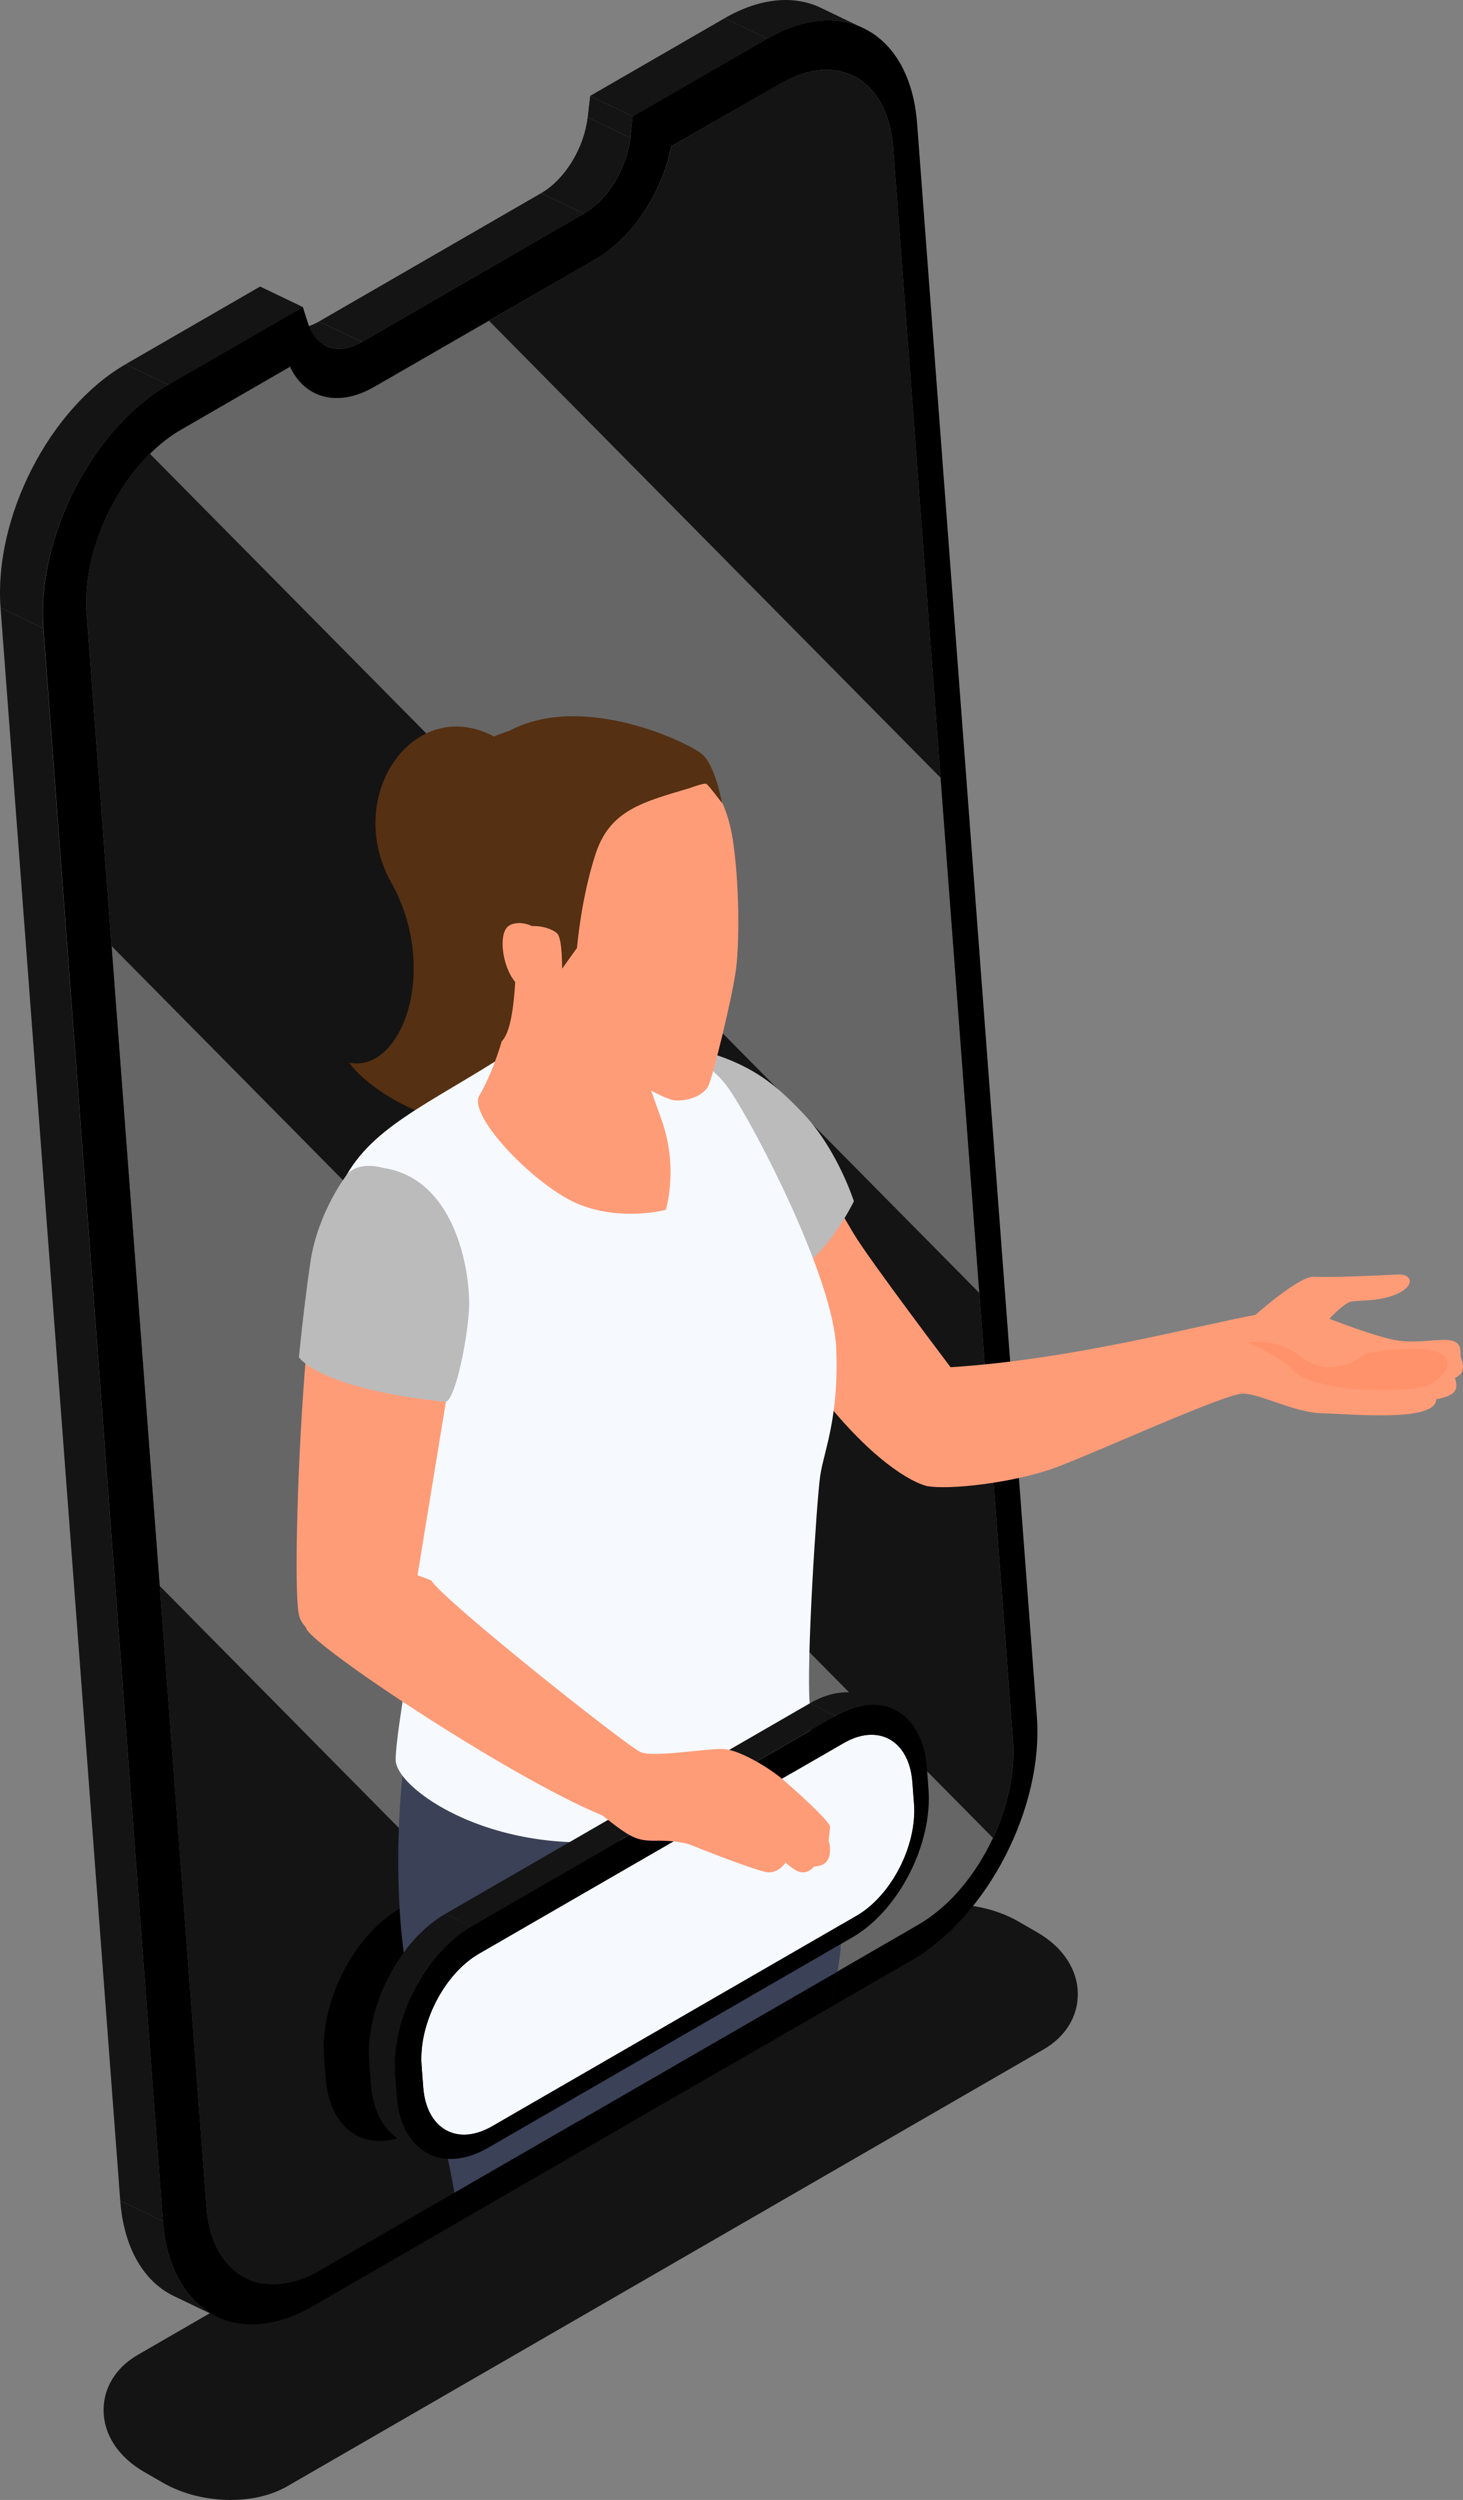
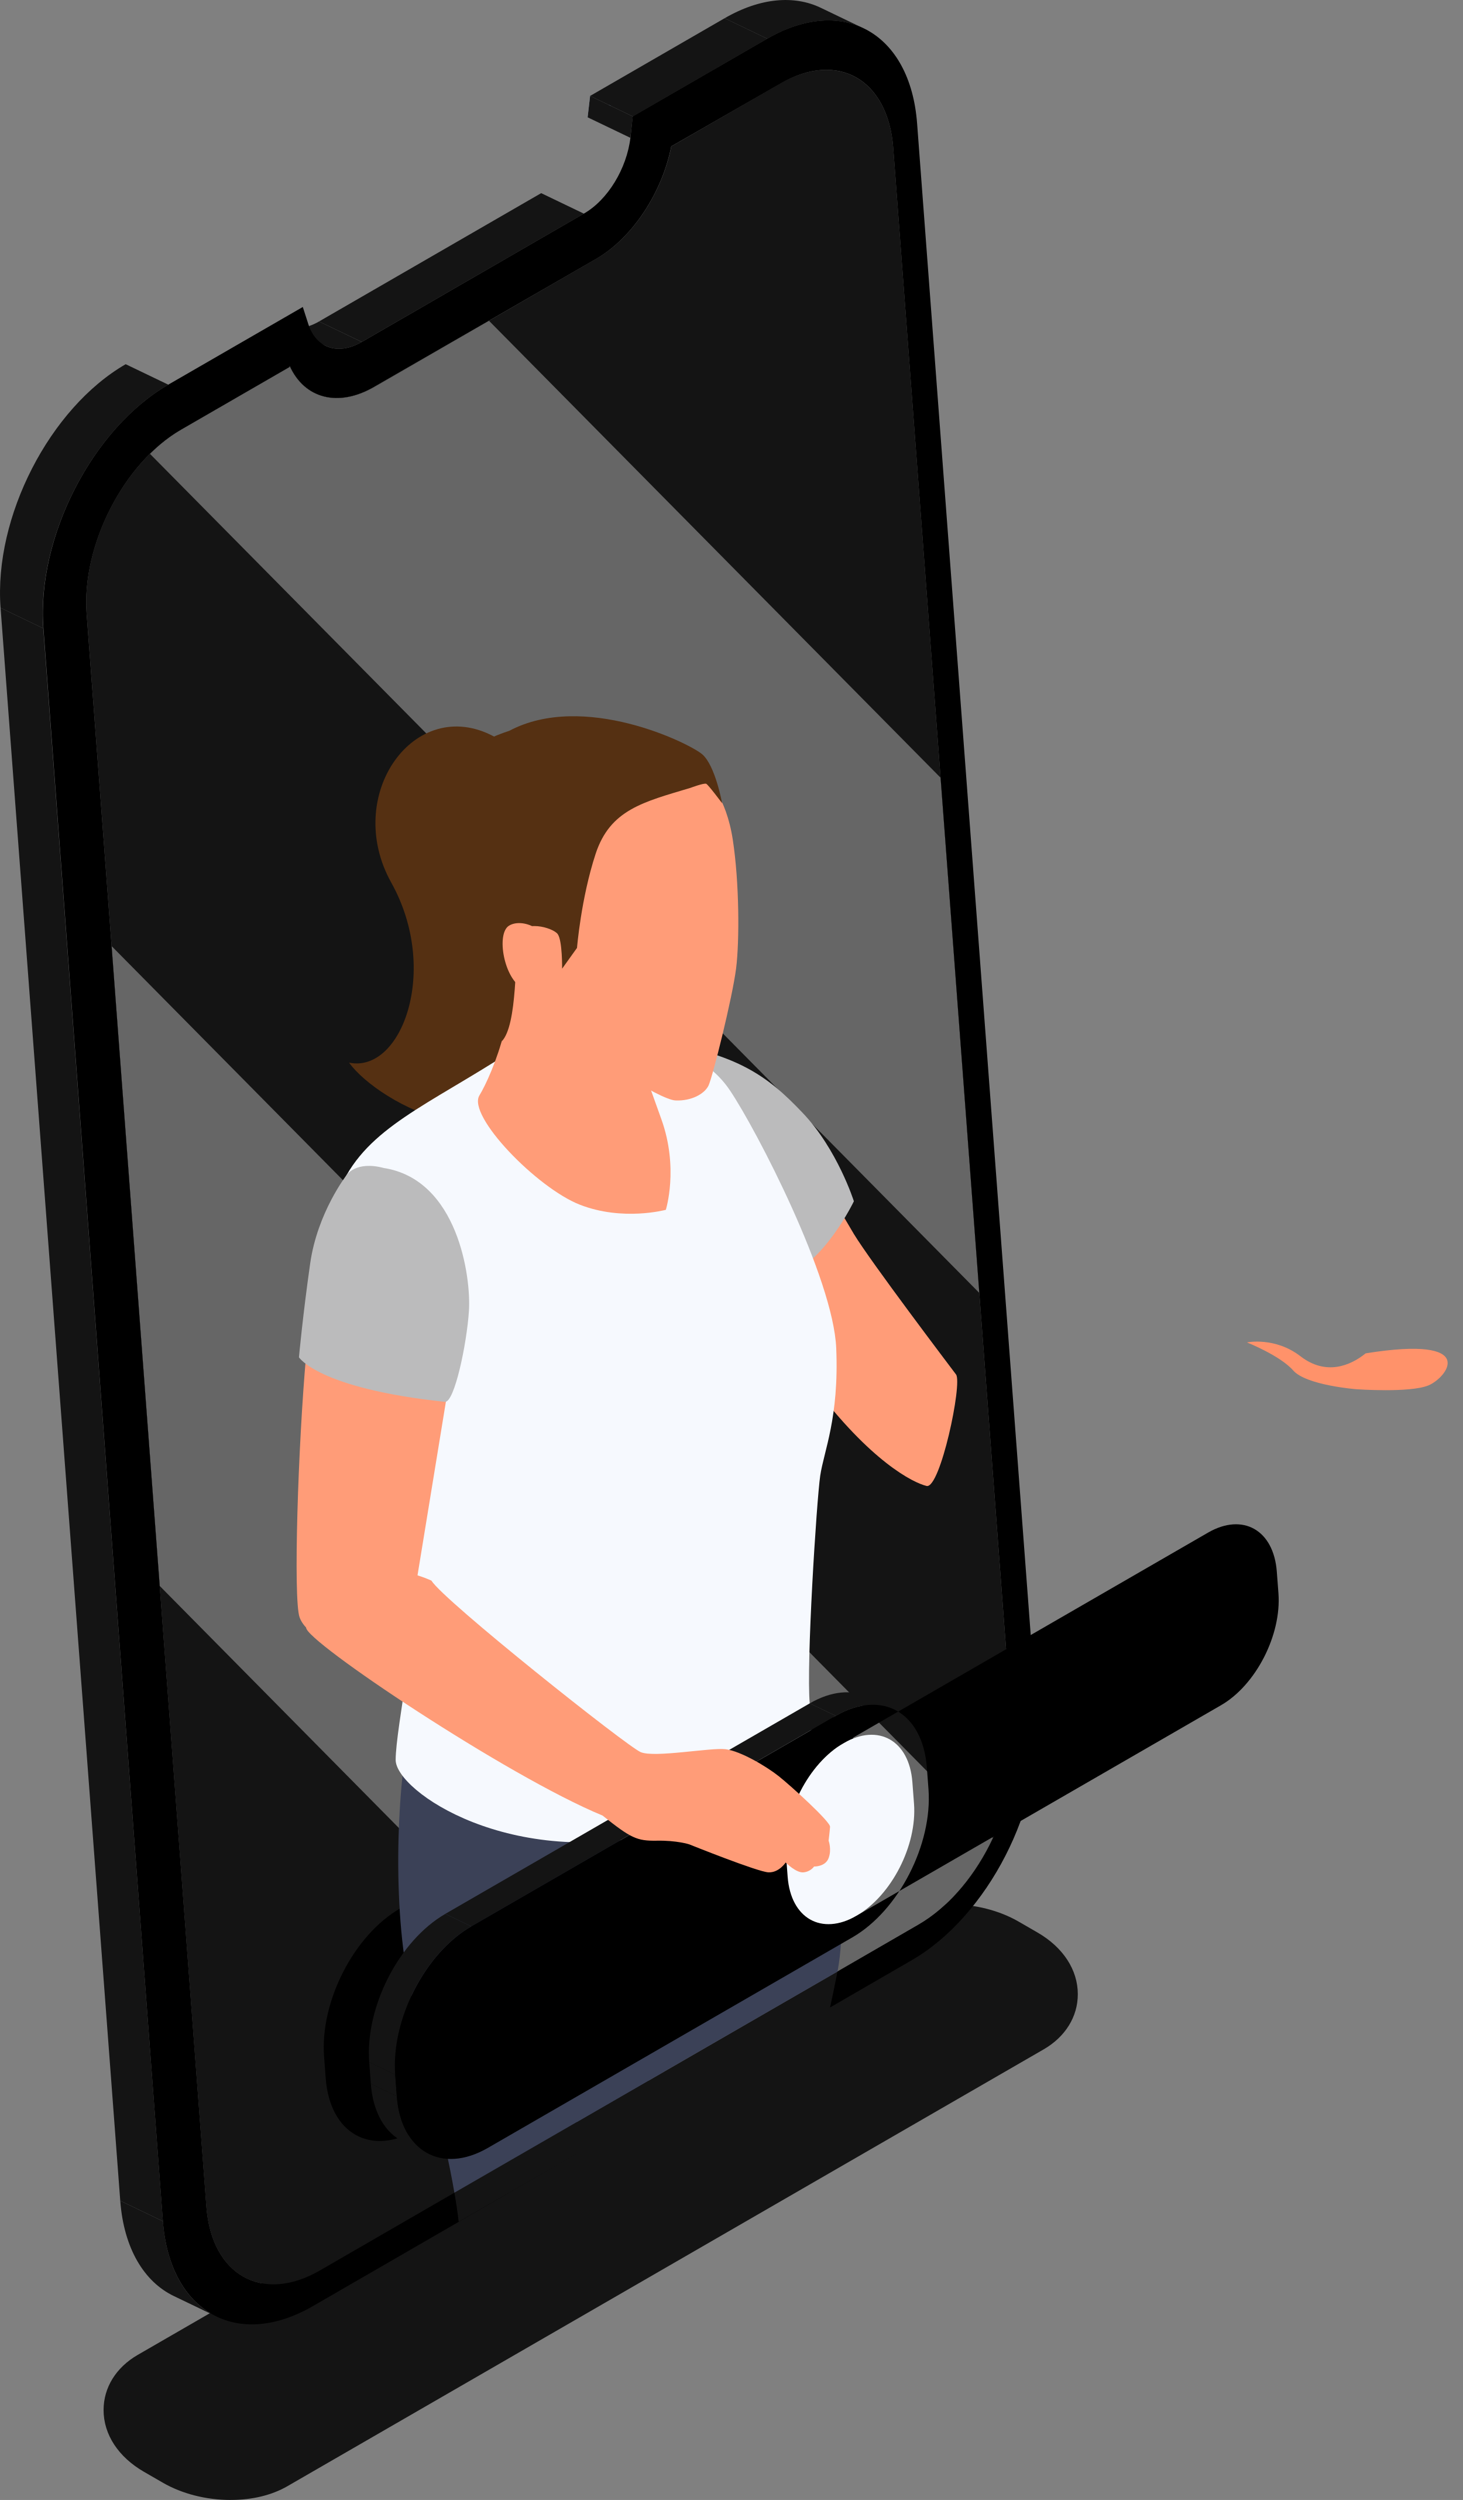
<svg xmlns="http://www.w3.org/2000/svg" id="Camada_1" data-name="Camada 1" viewBox="0 0 511.61 873.81">
  <rect x="0" y="0" width="511.61" height="873.81" fill="#808080" stroke="none" />
  <defs>
    <style>      .cls-1 {        fill: #141414;      }      .cls-2 {        fill: #ff926a;      }      .cls-3 {        fill: #3b4157;      }      .cls-4 {        fill: #f6f9fe;      }      .cls-5 {        fill: #c2d8fb;      }      .cls-6 {        isolation: isolate;      }      .cls-7 {        fill: #bbbbbc;      }      .cls-8 {        fill: #666;      }      .cls-9 {        fill: #553012;      }      .cls-10 {        fill: #ff9c78;      }    </style>
  </defs>
  <path class="cls-1" d="M80.69,873.81c7.52,0,14.37-1.66,19.81-4.8l264.45-152.68c7.6-4.39,11.96-11.42,11.96-19.29,0-8.53-5.14-16.4-14.12-21.58l-6.58-3.8c-6.75-3.9-15.19-6.05-23.77-6.05-7.52,0-14.37,1.66-19.82,4.8L48.18,823.1c-7.6,4.39-11.96,11.42-11.96,19.29,0,8.53,5.15,16.4,14.12,21.58l6.58,3.8c6.75,3.9,15.19,6.05,23.77,6.05Z" />
  <path class="cls-1" d="M75.72,809.71l-14.93-7.17c-10.35-4.97-17.48-16.57-18.74-33.31l14.93,7.17c1.26,16.74,8.39,28.34,18.74,33.31Z" />
  <path class="cls-1" d="M287.02,2.72l14.93,7.17c-9.26-4.44-21.09-3.58-33.62,3.65l-14.93-7.17c12.52-7.23,24.36-8.09,33.62-3.65Z" />
  <polygon class="cls-5" points="205.49 41 206.36 33.53 213.21 40.6 213.73 36.08 205.49 41" />
  <polygon class="cls-1" points="221.29 40.7 206.36 33.53 253.4 6.37 268.34 13.54 221.29 40.7" />
  <polygon class="cls-1" points="220.43 48.17 205.49 41 206.36 33.53 221.29 40.7 220.43 48.17" />
-   <path class="cls-1" d="M204.18,74.68l-14.93-7.17c8.3-4.79,15.01-15.75,16.25-26.51l14.93,7.17c-1.24,10.76-7.95,21.72-16.25,26.51Z" />
  <polygon class="cls-1" points="126.51 119.52 111.57 112.36 189.25 67.51 204.18 74.68 126.51 119.52" />
  <path class="cls-1" d="M113.91,120.89l-14.93-7.17c3.5,1.68,7.96,1.32,12.6-1.36l14.93,7.17c-4.64,2.68-9.1,3.04-12.6,1.36Z" />
-   <polygon class="cls-1" points="58.88 134.47 43.94 127.3 90.97 100.15 105.9 107.32 58.88 134.47" />
  <polygon class="cls-1" points="56.98 776.4 42.05 769.23 .2 212.46 15.13 219.63 56.98 776.4" />
  <path class="cls-1" d="M354.23,608.41L312.37,51.63c-1.8-23.97-19.52-33.99-39.56-22.42l-37.83,21.84.52-4.51c-2.05,17.79-13.11,35.87-26.85,43.82l-77.67,44.84c-13.74,7.92-26.49,3.6-30.92-10.4l1.12,3.5-37.84,21.85c-20.06,11.57-34.86,40.38-33.05,64.34l41.85,556.77c1.79,23.94,19.52,33.99,39.58,22.4l209.46-120.93c20.03-11.55,34.84-40.4,33.03-64.33Z" />
  <path class="cls-8" d="M342.48,451.94L52.44,158.63c3.38-3.38,7.07-6.24,10.93-8.48l37.83-21.83-1.14-3.52c4.45,14,17.17,18.34,30.93,10.41l40-23.1,157.93,159.73,13.55,180.1Z" />
  <path class="cls-8" d="M347.23,642.42c-5.97,12.83-15.24,24.07-26.03,30.31l-94.41,54.52-170.93-172.9-16.83-223.66,308.21,311.73Z" />
  <path d="M299.82,619.07l-.57-7.55c-1.45-19.29-34.97-13.23-31.86-18.06l-127.45,73.58c-16.16,9.33-28.06,32.53-26.61,51.82l.57,7.55c1.45,19.31,15.7,27.39,31.87,18.06l127.45-73.58c16.16-9.33,28.06-32.51,26.61-51.82Z" />
  <path d="M320.71,43.16c-2.38-31.73-25.86-44.96-52.41-29.64l-47.04,27.15-.8,7.46c-1.29,10.84-7.95,21.79-16.31,26.55l-77.67,44.86c-8.26,4.77-16.02,2.19-18.7-6.37l-1.89-5.87-47.04,27.15c-26.55,15.32-46.05,53.41-43.66,85.14l41.77,556.76c2.39,31.73,25.86,45.05,52.41,29.74l92.79-53.6-41.77,24.07c-.3-2.79-.8-6.26-1.49-10.14l-47.15,27.25c-20.09,11.54-37.79,1.5-39.58-22.38L30.29,214.53c-1.79-23.97,13.03-52.81,33.02-64.35l37.89-21.88.1-.4c5.17,11.44,17.01,14.62,29.64,7.26l77.68-44.76c12.63-7.36,22.98-23.17,26.16-39.48l.2.1,37.89-21.78c19.99-11.64,37.69-1.59,39.49,22.38l41.87,556.76c1.79,23.97-13.03,52.81-33.02,64.35l-28.34,16.41c-.8,4.08-1.69,8.35-2.59,12.53l28.55-16.51c26.55-15.32,46.15-53.51,43.76-85.14L320.71,43.16Z" />
  <path class="cls-1" d="M15.13,219.63L.2,212.46c-2.39-31.73,17.19-69.83,43.75-85.16l14.93,7.17c-26.55,15.33-46.13,53.43-43.75,85.16Z" />
  <g>
    <path class="cls-9" d="M172.75,257.44c-27.76-14.87-52.98,20.53-35.91,51.09,17.06,30.56,3.57,66.72-14.77,62.9,10.19,14.26,58.26,40.33,69.75-1.78,11.49-42.12-19.06-112.2-19.06-112.2Z" />
    <path class="cls-10" d="M275.12,411.09c15.47,3.63,17.57,10.5,23.49,20.25,5.92,9.74,33.42,46.03,35.72,49.09,2.29,3.06-5.54,40.11-10.31,38.96-4.77-1.15-19.61-8.59-39.6-35.14-19.99-26.55-38.52-66.47-9.3-73.15Z" />
    <path class="cls-7" d="M222.69,363.2c34.47,3.77,45.74,12.94,57.96,25.74,12.22,12.8,17.95,30.94,17.95,30.94,0,0-10.5,21.96-24.45,26.36-13.94,4.39-51.47-83.03-51.47-83.03Z" />
-     <path d="M292.86,689.14c-.8,4.08-1.69,8.35-2.59,12.53l-59.57,34.31-28.55,16.51-41.77,24.07c-.3-2.79-.8-6.26-1.49-10.14l42.76-24.67,30.83-17.8,60.37-34.81Z" />
    <path class="cls-3" d="M234.28,705.75c-.3,5.67-.89,11.83-1.79,18.2l-30.83,17.8-42.76,24.67c-3.38-19.89-11.74-51.52-16.11-74-5.77-29.04-3.88-72.01,1.5-92.99l49.43-12.14,23.87-5.87s17.6,7.66,20.49,21.58c2.88,13.93-2.09,67.83-3.78,102.74Z" />
    <path class="cls-3" d="M292.86,689.14l-60.37,34.81-30.83,17.8-7.95-154.46-.89-17.1,86.33-.8c4.08,25.96,6.96,54.3,7.56,60.97.4,4.77,11.34,30.54,6.17,58.78Z" />
    <path class="cls-4" d="M183.82,364.11c-29.79,20.05-51.92,27.9-62.62,46.62-10.7,18.72,21.94,130.62,23.84,141.7,1.91,11.08-6.68,51.76-6.68,62.71s40.49,38.71,94.48,25.21c53.99-13.5,51.6-31.72,50.33-44.97-1.27-13.24,2.39-70.9,3.66-79.56,1.27-8.66,6.62-20.12,5.6-44.56-1.02-24.45-27.76-76.14-37.18-90.15-9.42-14.01-25.72-16.3-35.65-18.59-9.93-2.29-35.78,1.59-35.78,1.59Z" />
    <g class="cls-6">
      <path class="cls-1" d="M303.63,593.16l9.09,4.36c-5.63-2.7-12.83-2.18-20.46,2.22l-9.09-4.36c7.62-4.4,14.83-4.92,20.46-2.22Z" />
      <path class="cls-1" d="M150.16,752.98l-9.09-4.36c-6.3-3.02-10.63-10.09-11.4-20.28l9.09,4.36c.77,10.2,5.1,17.26,11.4,20.28Z" />
      <polygon class="cls-1" points="164.81 673.33 155.72 668.96 283.17 595.38 292.26 599.74 164.81 673.33" />
      <polygon class="cls-1" points="138.76 732.7 129.68 728.34 129.11 720.78 138.2 725.15 138.76 732.7" />
      <path class="cls-4" d="M294.99,609.28c12.2-7.05,22.98-.92,24.07,13.64l.57,7.55c1.1,14.59-7.9,32.11-20.11,39.15l-127.45,73.58c-12.21,7.05-22.98.94-24.07-13.64l-.57-7.55c-1.1-14.56,7.9-32.11,20.11-39.15l127.45-73.58Z" />
-       <path d="M324.69,625.35l-.57-7.55c-1.45-19.29-15.7-27.39-31.86-18.06l-127.45,73.58c-16.16,9.33-28.06,32.53-26.61,51.82l.57,7.55c1.45,19.31,15.7,27.39,31.86,18.06l127.45-73.58c16.16-9.33,28.06-32.51,26.61-51.82ZM299.52,669.63l-127.45,73.58c-12.21,7.05-22.98.94-24.08-13.64l-.57-7.55c-1.1-14.56,7.9-32.11,20.11-39.15l127.45-73.58c12.2-7.05,22.98-.92,24.07,13.64l.57,7.55c1.1,14.58-7.9,32.11-20.11,39.15Z" />
+       <path d="M324.69,625.35l-.57-7.55c-1.45-19.29-15.7-27.39-31.86-18.06l-127.45,73.58c-16.16,9.33-28.06,32.53-26.61,51.82l.57,7.55c1.45,19.31,15.7,27.39,31.86,18.06l127.45-73.58c16.16-9.33,28.06-32.51,26.61-51.82ZM299.52,669.63c-12.21,7.05-22.98.94-24.08-13.64l-.57-7.55c-1.1-14.56,7.9-32.11,20.11-39.15l127.45-73.58c12.2-7.05,22.98-.92,24.07,13.64l.57,7.55c1.1,14.58-7.9,32.11-20.11,39.15Z" />
      <path class="cls-1" d="M138.2,725.15l-9.09-4.36c-1.45-19.28,10.45-42.49,26.61-51.82l9.09,4.36c-16.16,9.33-28.06,32.53-26.61,51.82Z" />
    </g>
    <path class="cls-10" d="M176.82,328.39c6.62,20.63-4.84,47.37-9.17,54.5-4.33,7.13,20.12,32.34,35.14,38.2,15.03,5.86,30.05,1.78,30.05,1.78,0,0,4.58-14.51-1.53-31.58l-6.11-17.06,14.77-40.74s-50.68-63.41-63.15-5.09Z" />
    <path class="cls-10" d="M205.72,280.64s-9.8,18.85-8.91,39.22c.89,20.37-2.93,31.71,1.91,39.6,4.84,7.89,31.87,24.93,37.47,25.18,5.6.25,10.19-2.29,11.59-5.22,1.4-2.93,8.32-30.53,9.64-40.97,1.2-9.54,1.13-30.08-1.17-44.98-2.29-14.9-8.9-22.18-12.84-24.34-3.95-2.16-37.68,11.52-37.68,11.52Z" />
    <path class="cls-10" d="M118.77,447.68s-8.91-5.11-11.71,25.96c-2.8,31.07-4.58,85.31-2.29,91.68,2.29,6.37,13.24,11.46,23.43,9.93,10.19-1.53,17.57-23.17,17.57-23.17l12.99-79.45-39.98-24.94Z" />
    <path class="cls-10" d="M139.91,549.53c-19.35,1.02-32.34,14.77-32.85,19.36s70.28,51.95,103.64,65.7c9.93,7.89,11.97,8.91,18.97,8.79,7-.13,11.33,1.27,11.33,1.27,0,0,24.07,9.68,27.76,9.8,3.69.13,5.98-3.44,5.98-3.44,0,0,3.69,3.7,6.24,3.44,2.55-.26,3.69-2.04,3.69-2.04,0,0,3.95.13,5.09-2.93,1.15-3.06,0-6.11,0-6.11,0,0,.38-3.06.51-4.84.13-1.78-13.62-14.26-17.95-17.7-4.33-3.44-13.37-8.79-18.59-9.42-5.22-.64-24.83,3.06-29.67,1.02-4.84-2.04-69.11-53.12-73.18-59.95-6.9-3.08-10.98-2.95-10.98-2.95Z" />
-     <path class="cls-10" d="M438.99,459.6c-20.82,3.82-63.6,15.56-106.57,18.29-7.07,10.36-19.1,31.18-8.41,41.49,7.07,1.53,30.75-.95,45.84-6.68,15.09-5.73,58.63-25.59,64.75-25.59s18.05,6.68,27.79,6.88,39.82,3.25,39.82-4.87c6.4-1.34,8.02-2.86,6.59-7.54,4.11-1.62,2.67-5.63,2.1-6.97-.57-1.34.86-4.77-2.87-5.92-3.72-1.15-11.55.96-19-.1-7.45-1.05-24.16-7.64-24.16-7.64,0,0,4.87-5.25,7.35-5.92,2.48-.67,9.84.1,16.33-2.77,6.49-2.87,5.25-7.07.19-6.78-5.06.29-24.16,1.15-29.22.76-5.06-.38-20.53,13.37-20.53,13.37Z" />
    <path class="cls-2" d="M477.57,473.04c-5.35,4.33-13.88,7.89-22.79,1.02-8.91-6.88-18.72-4.84-18.72-4.84,0,0,11.59,4.58,16.17,9.8,4.58,5.22,22.09,6.56,22.09,6.56,0,0,18.72,1.34,25.21-1.34,6.49-2.67,18.14-17.63-21.96-11.2Z" />
    <path class="cls-9" d="M241.5,275.37c-16.55,4.97-28.14,7.6-33.23,23.13-5.09,15.53-6.49,32.82-6.49,32.82l-5.21,7.27s.12-9.81-1.54-12.1c-1.66-2.29-12.48-5.35-13.75.89-1.27,6.24-.2,30.83-5.83,36.62-.28-14.33-6.39-19.43-13.14-27.96-6.75-8.53-14.13-18.59-13.37-38.33.76-19.74,5.48-34.51,29.16-42.27,25.97-13.75,62.9,4.27,67.48,8.22,4.58,3.95,6.94,17.09,6.94,17.09,0,0-4.78-6.4-5.54-6.78s-5.48,1.4-5.48,1.4Z" />
    <path class="cls-7" d="M134.19,408.25c-9.77-2.6-12.99,2.48-12.99,2.48,0,0-10.19,13.05-12.73,30.88-2.55,17.83-3.93,32.81-3.93,32.81,0,0,6.73,10.87,51.05,15.57,3.3.35,7.64-20.12,8.4-31.83.76-11.71-3.82-45.84-29.79-49.91Z" />
    <path class="cls-10" d="M191.33,332.85c1.14-8.02-8.66-12.13-13.31-9.31-4.64,2.82-1.72,18.86,4.91,21.92,6.62,3.06,7.57,1.53,8.5,0,.93-1.53-.09-12.61-.09-12.61Z" />
  </g>
</svg>